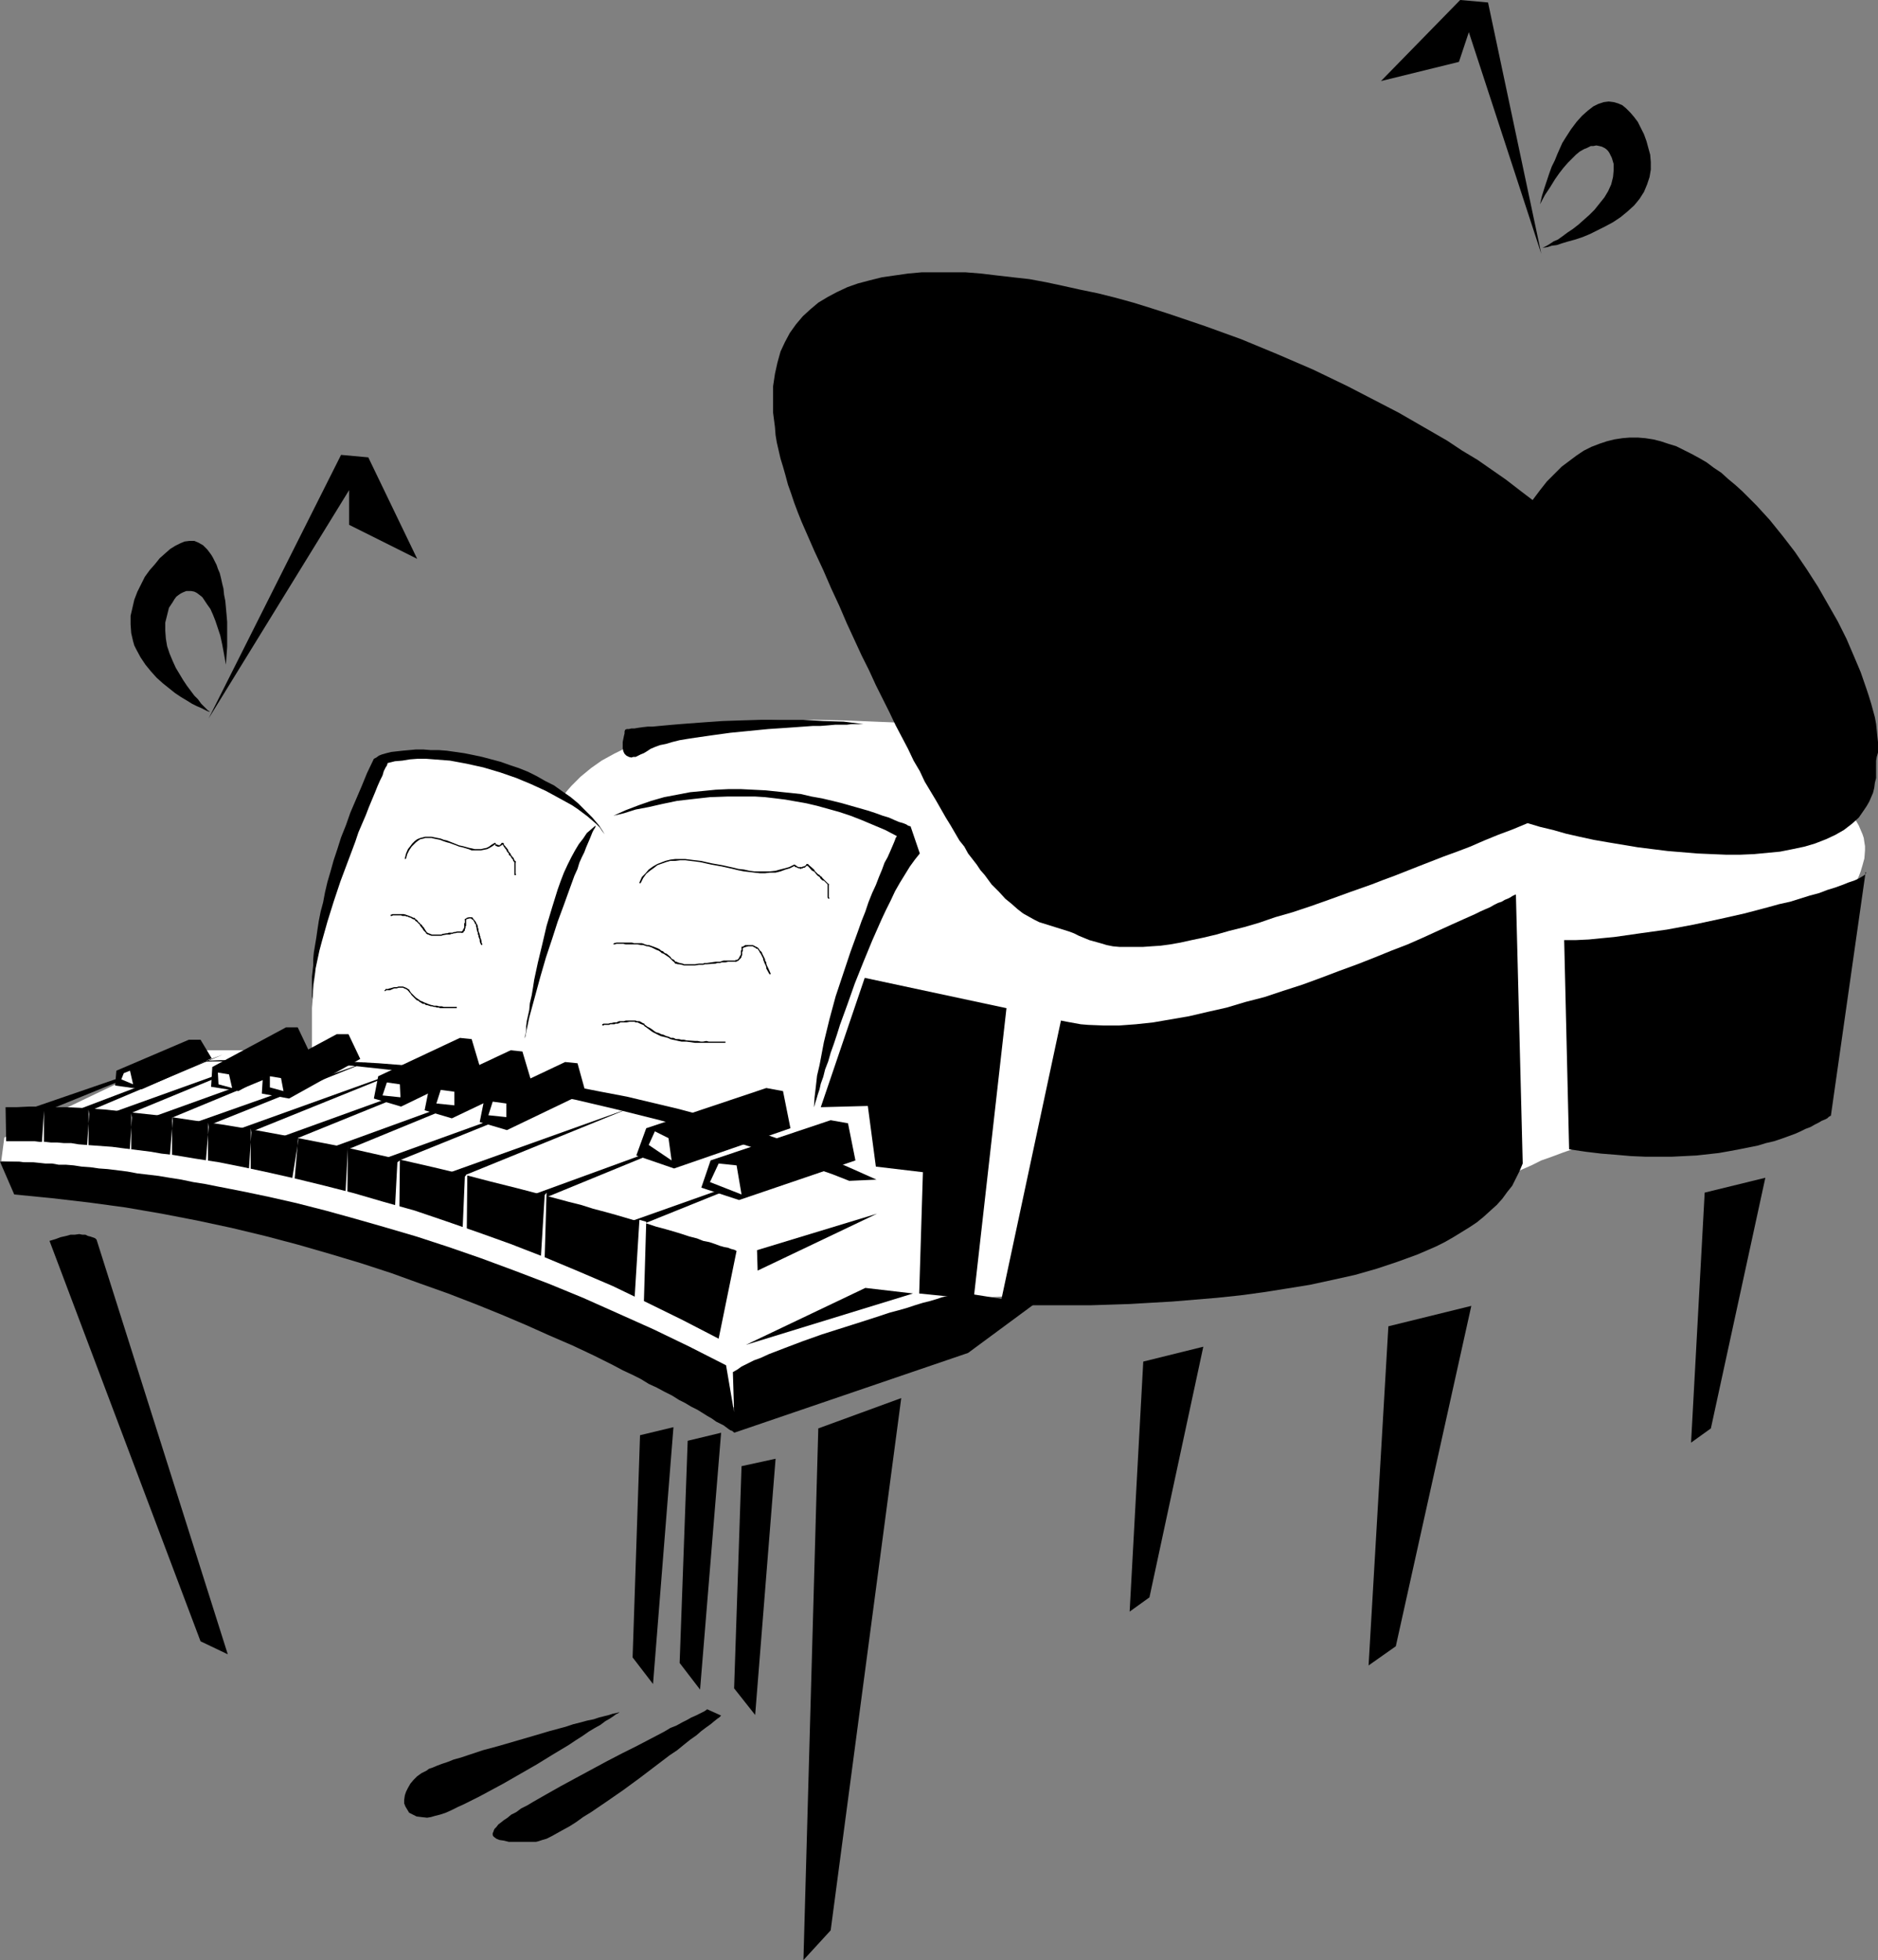
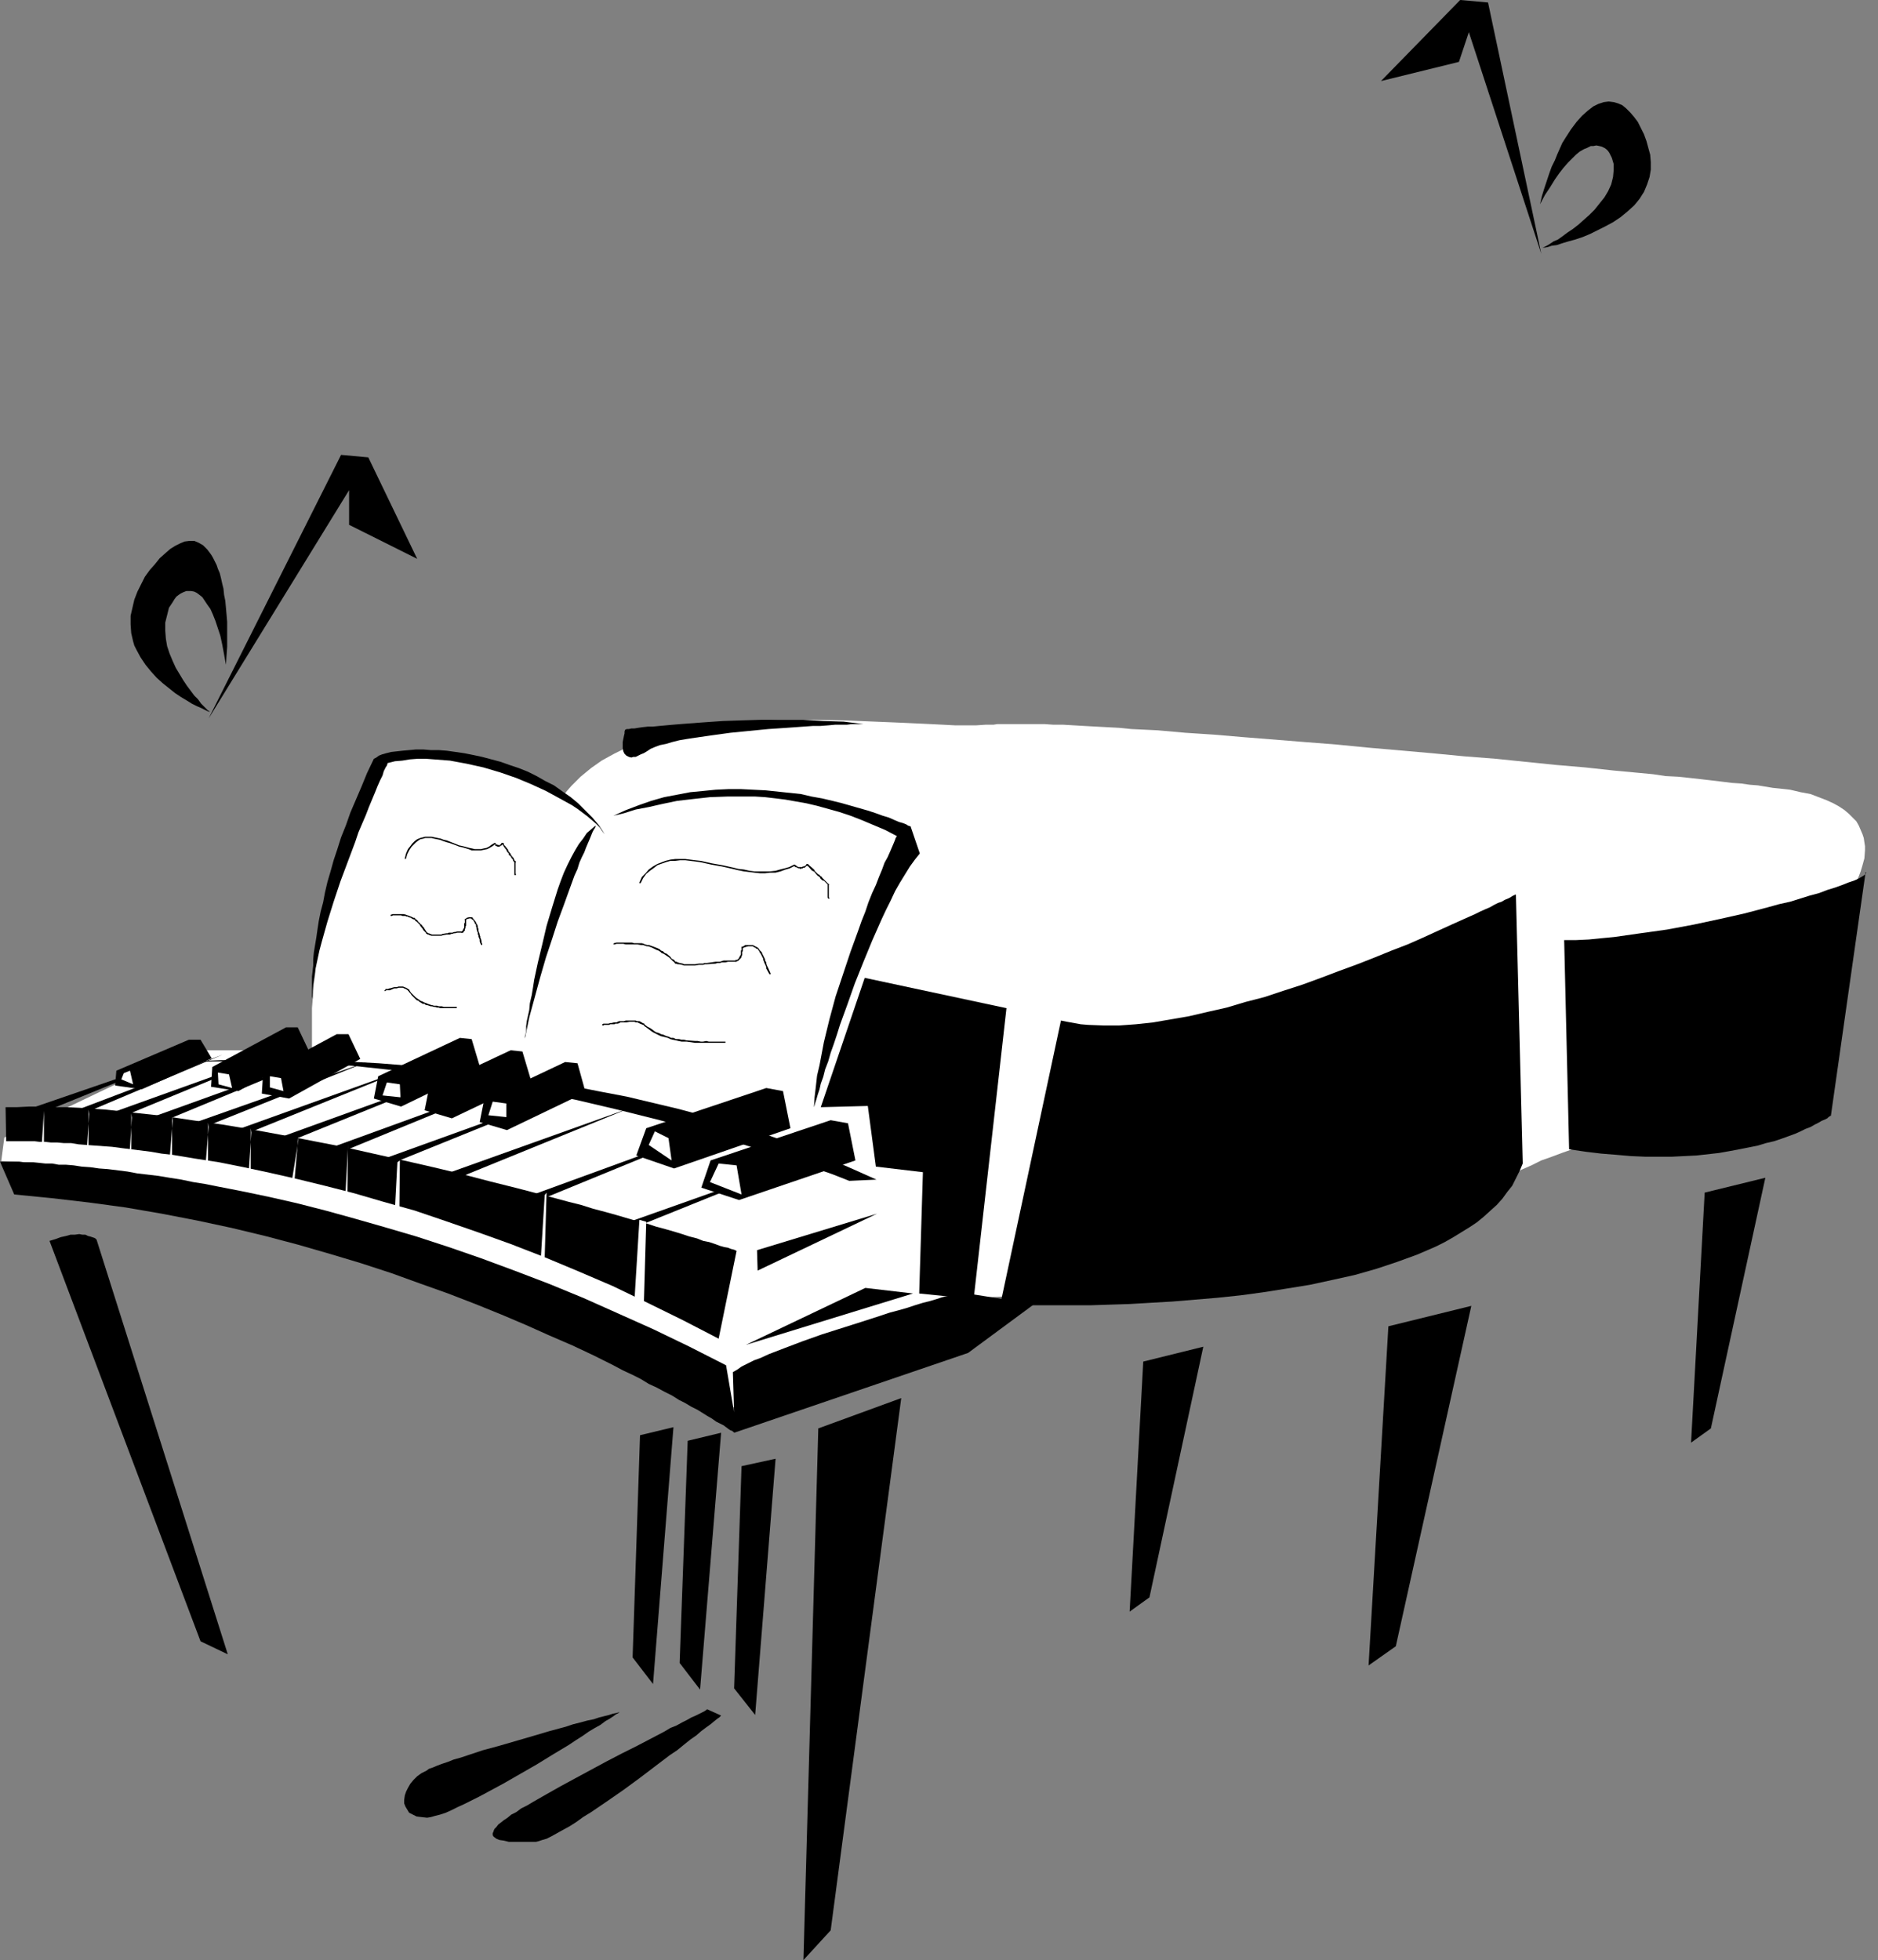
<svg xmlns="http://www.w3.org/2000/svg" xmlns:ns1="http://sodipodi.sourceforge.net/DTD/sodipodi-0.dtd" xmlns:ns2="http://www.inkscape.org/namespaces/inkscape" version="1.0" width="129.724mm" height="135.383mm" id="svg89" ns1:docname="Piano 23.wmf">
  <rect width="100%" height="100%" fill="#808080" stroke="none" />
  <ns1:namedview id="namedview89" pagecolor="#ffffff" bordercolor="#000000" borderopacity="0.25" ns2:showpageshadow="2" ns2:pageopacity="0.0" ns2:pagecheckerboard="0" ns2:deskcolor="#d1d1d1" ns2:document-units="mm" />
  <defs id="defs1">
    <pattern id="WMFhbasepattern" patternUnits="userSpaceOnUse" width="6" height="6" x="0" y="0" />
  </defs>
  <path style="fill:#ffffff;fill-opacity:1;fill-rule:evenodd;stroke:none" d="m 484.153,230.879 v -0.162 l 0.162,-0.162 0.162,-0.162 0.162,-0.485 0.323,-0.485 0.323,-0.646 0.485,-1.293 0.485,-1.616 0.485,-1.777 0.162,-2.1 v -1.131 l -0.162,-0.969 -0.162,-1.131 -0.323,-0.969 -0.485,-1.131 -0.485,-1.131 -0.646,-1.131 -0.97,-0.969 -0.97,-0.969 -1.131,-0.969 -1.454,-0.969 -1.454,-0.808 -1.778,-0.808 -2.101,-0.808 -2.101,-0.808 -2.586,-0.485 -2.747,-0.646 -2.909,-0.323 -1.616,-0.162 -1.939,-0.323 -1.939,-0.323 -2.101,-0.162 -2.262,-0.323 -2.424,-0.162 -2.586,-0.323 -2.747,-0.323 -2.747,-0.323 -2.909,-0.323 -3.07,-0.323 -3.232,-0.162 -3.232,-0.485 -3.394,-0.323 -6.949,-0.646 -7.434,-0.808 -7.595,-0.646 -7.918,-0.808 -7.918,-0.808 -8.242,-0.646 -8.403,-0.808 -16.645,-1.454 -8.242,-0.808 -8.242,-0.646 -8.08,-0.646 -8.08,-0.646 -7.595,-0.646 -7.434,-0.485 -7.272,-0.646 -3.394,-0.162 -3.394,-0.162 -3.232,-0.323 -3.07,-0.162 -3.07,-0.162 -2.909,-0.162 -2.747,-0.162 -2.747,-0.162 h -2.586 l -2.262,-0.162 h -2.262 -2.101 -5.333 -1.454 -1.293 l -0.97,0.162 h -2.101 l -2.424,0.162 h -2.586 -2.909 l -3.07,-0.162 -3.232,-0.162 -3.394,-0.162 -3.555,-0.162 -3.717,-0.162 -4.04,-0.162 -3.878,-0.162 -4.04,-0.162 -8.403,-0.162 h -8.565 l -4.202,0.323 -4.363,0.162 -4.202,0.323 -4.04,0.485 -4.202,0.646 -3.878,0.646 -4.04,0.969 -3.717,0.969 -3.717,1.293 -3.555,1.454 -3.232,1.616 -3.232,1.777 -2.747,1.939 -2.747,2.262 -2.424,2.424 -1.131,1.293 -1.131,1.454 -0.97,1.454 -0.808,1.454 -0.808,1.777 -0.646,1.777 -0.485,1.777 -0.485,1.939 -0.323,2.1 -0.323,2.1 -0.162,2.262 v 2.262 2.262 l 0.162,2.424 0.323,2.424 0.323,2.424 0.323,2.585 0.485,2.585 0.646,2.585 0.646,2.747 0.808,2.747 0.808,2.585 0.97,2.908 1.131,2.747 2.262,5.655 2.586,5.655 2.909,5.655 3.232,5.655 3.555,5.493 3.878,5.493 4.04,5.332 4.202,5.17 4.686,4.847 4.686,4.847 2.586,2.262 2.586,2.1 2.586,2.262 2.586,1.939 2.909,1.939 2.747,1.939 2.747,1.777 2.909,1.777 2.909,1.616 2.909,1.454 3.07,1.293 3.07,1.293 3.07,1.131 3.232,1.131 3.07,0.969 3.232,0.808 3.394,0.485 3.232,0.646 3.394,0.323 3.394,0.323 h 3.394 3.394 l 6.949,-0.485 6.787,-0.323 6.626,-0.646 6.464,-0.646 6.464,-0.646 6.302,-0.808 6.141,-0.969 5.979,-0.808 5.979,-1.131 5.656,-0.969 5.656,-1.131 5.333,-1.131 5.333,-1.293 5.01,-1.131 5.01,-1.293 4.848,-1.293 4.525,-1.293 4.363,-1.293 4.202,-1.131 4.04,-1.293 3.878,-1.293 3.717,-1.293 3.394,-1.293 3.232,-1.131 3.07,-1.131 2.747,-1.131 2.586,-1.131 2.424,-0.969 2.101,-0.969 1.778,-0.808 1.778,-0.808 1.293,-0.646 2.586,-1.454 2.586,-1.131 2.586,-1.293 2.747,-0.969 2.586,-0.969 2.747,-0.969 2.586,-0.646 2.747,-0.646 2.586,-0.485 2.586,-0.485 2.586,-0.323 h 2.424 2.424 l 2.424,0.162 2.262,0.323 2.101,0.485 0.646,0.162 h 0.646 l 1.131,-0.162 1.454,-0.485 1.454,-0.808 1.616,-0.969 1.616,-1.293 1.778,-1.454 1.939,-1.616 1.939,-1.939 1.778,-1.939 1.939,-2.262 2.101,-2.424 1.939,-2.424 2.101,-2.585 4.04,-5.493 3.717,-5.655 3.878,-5.816 3.232,-5.816 1.616,-2.908 1.454,-2.747 1.454,-2.747 1.293,-2.747 0.97,-2.585 0.97,-2.585 0.808,-2.262 0.646,-2.262 0.485,-1.939 z" id="path1" />
  <path style="fill:#ffffff;fill-opacity:1;fill-rule:evenodd;stroke:none" d="M 0.323,303.1 1.131,296.96 48.803,274.179 h 32.805 v -0.323 l -0.162,-0.485 v -0.646 -0.808 -1.131 -4.039 -1.777 -1.777 l 0.162,-1.939 0.162,-2.1 0.162,-2.262 0.323,-2.424 0.162,-2.424 0.323,-2.747 0.485,-2.585 0.485,-2.908 0.485,-2.908 0.646,-3.07 0.646,-3.231 0.808,-3.231 0.97,-3.231 0.808,-3.393 1.131,-3.554 1.131,-3.393 1.293,-3.554 1.454,-3.716 1.454,-3.716 1.616,-3.716 1.778,-3.716 1.454,-0.646 1.616,-0.485 1.616,-0.485 1.778,-0.323 1.939,-0.323 1.778,-0.162 h 1.939 2.101 2.101 l 2.101,0.162 4.363,0.646 4.363,0.808 4.363,0.969 4.363,1.293 4.04,1.616 4.04,1.777 1.778,0.969 1.778,0.969 1.778,1.131 1.454,1.131 1.616,1.131 1.293,1.131 1.293,1.293 1.131,1.131 0.97,1.293 0.808,1.293 2.101,-0.969 2.262,-1.131 2.424,-0.969 2.424,-0.808 2.424,-0.808 2.586,-0.646 2.747,-0.646 2.586,-0.646 2.747,-0.485 2.747,-0.485 5.656,-0.485 5.656,-0.323 h 5.818 l 2.747,0.162 2.909,0.162 2.747,0.485 2.747,0.323 2.747,0.485 2.747,0.646 2.586,0.808 2.747,0.808 2.424,0.808 2.424,0.969 2.424,1.131 2.262,1.131 2.262,1.454 2.101,1.293 1.939,1.454 1.939,1.777 -19.554,52.348 27.31,3.07 6.302,63.173 -63.186,28.921 v 0 h -0.162 l -0.162,-0.162 -0.485,-0.162 -0.646,-0.323 -0.646,-0.485 -0.97,-0.485 -0.97,-0.485 -1.131,-0.646 -1.293,-0.646 -1.454,-0.808 -1.616,-0.646 -1.778,-0.969 -1.778,-0.969 -1.939,-0.969 -2.101,-0.969 -2.262,-1.131 -2.262,-1.131 -2.424,-1.293 -2.586,-1.131 -2.586,-1.293 -2.747,-1.293 -2.747,-1.293 -2.909,-1.454 -2.909,-1.293 -6.302,-2.908 -6.464,-2.908 -6.787,-3.07 -7.11,-3.07 -7.272,-2.908 -7.272,-3.07 -7.595,-2.908 -7.757,-2.908 -7.757,-2.747 -7.918,-2.747 -7.918,-2.585 -7.757,-2.424 -7.918,-2.262 -7.757,-2.1 -7.757,-1.777 -7.595,-1.616 -7.434,-1.454 -3.717,-0.485 -3.717,-0.485 -6.949,-0.808 z" id="path2" />
  <path style="fill:#000000;fill-opacity:1;fill-rule:evenodd;stroke:none" d="m 192.304,326.527 h -0.162 l -0.162,-0.162 -0.485,-0.162 -0.646,-0.162 -0.808,-0.323 -0.97,-0.162 -1.131,-0.323 -1.293,-0.485 -1.454,-0.485 -1.616,-0.323 -1.616,-0.646 -1.939,-0.485 -1.939,-0.646 -2.101,-0.646 -2.262,-0.646 -2.424,-0.646 -2.424,-0.808 -2.586,-0.646 -2.747,-0.808 -2.747,-0.808 -2.909,-0.808 -3.07,-0.808 -3.07,-0.969 -3.232,-0.808 -6.626,-1.777 -6.787,-1.777 -7.11,-1.777 -7.434,-1.939 -7.434,-1.777 -7.757,-1.777 -7.918,-1.777 -7.918,-1.777 -15.837,-3.07 -7.918,-1.454 -7.757,-1.293 -7.918,-1.131 -7.595,-1.131 -7.434,-0.808 -7.272,-0.808 -6.949,-0.485 -3.555,-0.162 h -3.232 l -3.232,-0.162 H 7.595 l -3.232,0.162 H 1.454 v 0 l 0.162,8.886 h 4.04 0.97 1.131 1.293 l 1.293,0.162 h 1.454 l 1.454,0.162 h 1.616 l 1.778,0.162 h 1.939 l 1.939,0.323 2.101,0.162 2.101,0.162 2.262,0.162 2.262,0.162 2.424,0.323 2.586,0.323 2.586,0.323 2.586,0.323 2.747,0.485 2.909,0.323 2.909,0.485 2.909,0.485 6.302,0.969 6.464,1.293 6.787,1.454 7.11,1.616 7.272,1.777 7.595,1.939 7.757,2.262 8.08,2.262 8.08,2.747 8.403,2.908 8.565,3.07 8.726,3.393 8.888,3.716 9.05,3.878 9.05,4.362 9.211,4.524 9.373,4.847 z" id="path3" />
  <path style="fill:#000000;fill-opacity:1;fill-rule:evenodd;stroke:none" d="m 197.637,326.366 31.35,-9.532 -31.189,14.864 z" id="path4" />
  <path style="fill:#000000;fill-opacity:1;fill-rule:evenodd;stroke:none" d="m 163.054,319.418 42.824,-15.187 -39.269,15.834 z" id="path5" />
  <path style="fill:#000000;fill-opacity:1;fill-rule:evenodd;stroke:none" d="m 135.744,313.117 49.611,-18.096 -46.056,18.903 z" id="path6" />
  <path style="fill:#000000;fill-opacity:1;fill-rule:evenodd;stroke:none" d="m 115.382,306.816 48.803,-17.449 -45.248,18.419 z" id="path7" />
  <path style="fill:#000000;fill-opacity:1;fill-rule:evenodd;stroke:none" d="M 96.313,303.908 147.379,285.489 99.869,304.716 Z" id="path8" />
  <path style="fill:#000000;fill-opacity:1;fill-rule:evenodd;stroke:none" d="M 86.133,299.707 134.128,282.258 89.688,300.515 Z" id="path9" />
  <path style="fill:#000000;fill-opacity:1;fill-rule:evenodd;stroke:none" d="M 70.296,297.93 119.907,279.996 73.69,298.738 Z" id="path10" />
  <path style="fill:#000000;fill-opacity:1;fill-rule:evenodd;stroke:none" d="M 57.53,296.476 107.464,278.542 61.085,297.284 Z" id="path11" />
  <path style="fill:#000000;fill-opacity:1;fill-rule:evenodd;stroke:none" d="M 49.45,293.568 96.152,277.088 53.005,294.375 Z" id="path12" />
  <path style="fill:#000000;fill-opacity:1;fill-rule:evenodd;stroke:none" d="M 39.754,291.629 81.931,276.441 43.309,292.437 Z" id="path13" />
  <path style="fill:#000000;fill-opacity:1;fill-rule:evenodd;stroke:none" d="M 30.058,290.175 69.65,275.957 33.613,290.821 Z" id="path14" />
  <path style="fill:#000000;fill-opacity:1;fill-rule:evenodd;stroke:none" d="M 19.877,289.851 58.176,275.31 22.624,290.336 Z" id="path15" />
  <path style="fill:#000000;fill-opacity:1;fill-rule:evenodd;stroke:none" d="M 9.373,288.882 45.086,276.603 12.928,289.69 Z" id="path16" />
  <path style="fill:#000000;fill-opacity:1;fill-rule:evenodd;stroke:none" d="m 194.728,351.085 31.189,-14.864 12.443,1.454 z" id="path17" />
  <path style="fill:#000000;fill-opacity:1;fill-rule:evenodd;stroke:none" d="m 221.715,308.27 -4.525,-1.777 -4.686,-1.616 -9.534,-3.393 -5.01,-1.454 -5.01,-1.616 -5.01,-1.616 -5.171,-1.454 -10.504,-2.908 -10.989,-2.747 -10.989,-2.585 -11.312,-2.262 -11.474,-2.1 -11.797,-1.777 -5.979,-0.808 -5.818,-0.646 -5.979,-0.646 -5.979,-0.646 -6.141,-0.323 -5.979,-0.323 -5.979,-0.323 -6.141,-0.162 h -6.141 -5.979 l -6.141,0.162 -6.141,0.323 3.232,-0.323 3.394,-0.162 3.717,-0.162 4.04,-0.162 h 4.363 l 4.686,-0.162 h 4.848 l 5.01,0.162 h 5.333 l 5.494,0.162 5.656,0.323 5.818,0.323 6.141,0.485 6.141,0.485 6.302,0.646 6.464,0.646 6.464,0.808 6.464,0.969 6.626,0.969 6.787,1.131 6.626,1.293 6.787,1.293 6.787,1.616 6.787,1.616 6.626,1.777 6.626,1.777 6.626,2.1 6.464,2.262 6.464,2.424 6.302,2.585 6.302,2.747 6.141,2.747 z" id="path18" />
  <path style="fill:#000000;fill-opacity:1;fill-rule:evenodd;stroke:none" d="m 192.95,313.279 -9.858,-3.231 2.424,-7.109 31.35,-10.502 4.525,0.808 1.939,9.694 z" id="path19" />
  <path style="fill:#000000;fill-opacity:1;fill-rule:evenodd;stroke:none" d="m 175.982,305.039 -9.858,-3.393 2.586,-7.109 31.35,-10.502 4.363,0.808 1.939,9.694 z" id="path20" />
  <path style="fill:#000000;fill-opacity:1;fill-rule:evenodd;stroke:none" d="m 132.35,295.022 -7.11,-2.1 1.131,-5.655 21.17,-10.017 3.232,0.323 2.101,7.594 z" id="path21" />
  <path style="fill:#000000;fill-opacity:1;fill-rule:evenodd;stroke:none" d="m 117.968,291.952 -7.11,-2.1 1.131,-5.655 21.331,-10.017 3.07,0.323 2.262,7.594 z" id="path22" />
  <path style="fill:#000000;fill-opacity:1;fill-rule:evenodd;stroke:none" d="m 104.717,288.882 -7.11,-2.1 1.131,-5.816 21.331,-10.017 3.07,0.323 2.262,7.594 z" id="path23" />
  <path style="fill:#000000;fill-opacity:1;fill-rule:evenodd;stroke:none" d="m 75.467,286.782 -7.11,-1.293 0.323,-5.17 19.23,-10.34 h 3.07 l 3.07,6.463 z" id="path24" />
  <path style="fill:#000000;fill-opacity:1;fill-rule:evenodd;stroke:none" d="m 62.216,284.843 -7.11,-1.131 0.323,-5.17 19.23,-10.34 h 3.07 l 3.07,6.463 z" id="path25" />
  <path style="fill:#000000;fill-opacity:1;fill-rule:evenodd;stroke:none" d="m 37.006,284.358 -6.949,-0.969 0.323,-3.878 18.907,-8.078 h 3.07 l 2.909,4.847 z" id="path26" />
  <path style="fill:#ffffff;fill-opacity:1;fill-rule:evenodd;stroke:none" d="m 193.597,311.825 -1.293,-7.594 -4.686,-0.485 -2.262,4.847 z" id="path27" />
  <path style="fill:#ffffff;fill-opacity:1;fill-rule:evenodd;stroke:none" d="m 175.336,302.938 -0.808,-5.816 -3.555,-1.777 -1.616,3.554 z" id="path28" />
  <path style="fill:#ffffff;fill-opacity:1;fill-rule:evenodd;stroke:none" d="m 132.189,291.629 v -3.554 l -3.555,-0.485 -1.131,3.554 z" id="path29" />
-   <path style="fill:#ffffff;fill-opacity:1;fill-rule:evenodd;stroke:none" d="m 118.614,288.559 v -3.554 l -3.555,-0.485 -1.131,3.554 z" id="path30" />
  <path style="fill:#ffffff;fill-opacity:1;fill-rule:evenodd;stroke:none" d="m 104.555,286.459 -0.162,-3.393 -3.394,-0.485 -1.131,3.393 z" id="path31" />
  <path style="fill:#ffffff;fill-opacity:1;fill-rule:evenodd;stroke:none" d="m 74.013,284.843 -0.646,-3.393 -2.909,-0.485 v 2.908 z" id="path32" />
  <path style="fill:#ffffff;fill-opacity:1;fill-rule:evenodd;stroke:none" d="m 60.6,284.035 -0.808,-3.554 -2.909,-0.485 0.162,3.07 z" id="path33" />
  <path style="fill:#ffffff;fill-opacity:1;fill-rule:evenodd;stroke:none" d="m 34.744,283.066 -0.808,-3.554 -1.616,0.646 -0.646,1.616 z" id="path34" />
  <path style="fill:#ffffff;fill-opacity:1;fill-rule:evenodd;stroke:none" d="m 168.71,318.934 -0.646,22.296 -2.424,-1.777 1.293,-21.004 z" id="path35" />
  <path style="fill:#ffffff;fill-opacity:1;fill-rule:evenodd;stroke:none" d="m 142.693,311.34 -0.646,22.296 -1.131,-0.646 1.293,-21.004 z" id="path36" />
-   <path style="fill:#ffffff;fill-opacity:1;fill-rule:evenodd;stroke:none" d="m 122.008,306.493 -0.162,16.48 -1.131,-0.646 0.646,-15.187 z" id="path37" />
  <path style="fill:#ffffff;fill-opacity:1;fill-rule:evenodd;stroke:none" d="m 104.393,302.938 -0.162,16.48 -1.293,-0.646 0.808,-15.349 z" id="path38" />
  <path style="fill:#ffffff;fill-opacity:1;fill-rule:evenodd;stroke:none" d="m 90.819,298.576 -0.162,16.48 h -0.646 l 0.808,-15.349 z" id="path39" />
  <path style="fill:#ffffff;fill-opacity:1;fill-rule:evenodd;stroke:none" d="m 77.891,296.637 -0.97,11.148 h -0.646 l 1.616,-10.017 z" id="path40" />
  <path style="fill:#ffffff;fill-opacity:1;fill-rule:evenodd;stroke:none" d="m 65.448,294.537 v 11.148 h -0.485 l 0.646,-10.017 z" id="path41" />
  <path style="fill:#ffffff;fill-opacity:1;fill-rule:evenodd;stroke:none" d="m 54.298,293.083 v 11.148 H 53.651 l 0.808,-10.017 z" id="path42" />
  <path style="fill:#ffffff;fill-opacity:1;fill-rule:evenodd;stroke:none" d="m 44.925,291.467 v 11.148 H 44.278 l 0.808,-10.017 z" id="path43" />
  <path style="fill:#ffffff;fill-opacity:1;fill-rule:evenodd;stroke:none" d="m 34.259,290.659 v 11.148 h -0.485 l 0.646,-10.017 z" id="path44" />
  <path style="fill:#ffffff;fill-opacity:1;fill-rule:evenodd;stroke:none" d="m 23.109,289.69 v 11.148 h -0.485 l 0.646,-10.017 z" id="path45" />
  <path style="fill:#ffffff;fill-opacity:1;fill-rule:evenodd;stroke:none" d="m 11.474,288.882 v 11.148 h -0.646 l 0.646,-10.017 z" id="path46" />
  <path style="fill:#000000;fill-opacity:1;fill-rule:evenodd;stroke:none" d="m 234.158,218.277 v 0 l -0.323,0.485 -0.162,0.485 -0.323,0.808 -0.485,1.131 -0.485,1.131 -0.646,1.454 -0.808,1.454 -0.646,1.777 -0.808,1.939 -0.808,2.1 -0.97,2.1 -0.97,2.424 -0.808,2.424 -0.97,2.424 -0.97,2.747 -1.939,5.332 -1.939,5.816 -1.939,5.816 -1.616,5.978 -1.454,5.978 -1.131,5.978 -0.646,2.747 -0.323,2.908 -0.323,2.747 -0.162,2.585 v 0 l 0.162,-0.485 0.162,-0.646 0.323,-0.969 0.323,-1.131 0.485,-1.454 0.323,-1.454 0.646,-1.777 0.485,-1.939 0.808,-2.1 0.646,-2.262 0.808,-2.262 0.808,-2.424 0.808,-2.585 1.939,-5.332 1.939,-5.493 2.262,-5.655 2.262,-5.493 2.424,-5.493 1.131,-2.424 1.293,-2.585 1.131,-2.424 1.293,-2.262 1.293,-2.1 1.293,-2.1 1.293,-1.777 1.293,-1.616 -2.424,-7.109 h -0.162 l -0.485,-0.162 -0.485,-0.323 -0.808,-0.323 -1.131,-0.323 -1.131,-0.485 -1.454,-0.646 -1.616,-0.485 -1.778,-0.646 -1.939,-0.646 -2.262,-0.646 -2.262,-0.646 -2.262,-0.646 -2.586,-0.646 -2.747,-0.646 -2.747,-0.485 -2.747,-0.646 -3.07,-0.323 -3.07,-0.323 -3.07,-0.323 -3.232,-0.162 -3.232,-0.162 h -3.232 l -3.394,0.162 -3.232,0.323 -3.394,0.323 -3.394,0.646 -3.394,0.646 -3.394,0.969 -3.232,1.131 -3.394,1.293 -3.232,1.454 2.747,-0.646 3.07,-0.969 3.394,-0.646 3.555,-0.808 3.878,-0.808 4.202,-0.485 4.363,-0.485 4.525,-0.162 h 4.848 2.424 l 2.586,0.162 2.747,0.323 2.586,0.323 2.747,0.485 2.747,0.485 2.747,0.646 2.909,0.808 2.909,0.808 2.909,0.969 2.909,1.131 3.07,1.293 3.07,1.293 z" id="path47" />
  <path style="fill:#000000;fill-opacity:1;fill-rule:evenodd;stroke:none" d="m 157.883,217.793 -0.646,-0.808 -0.646,-0.969 -0.97,-0.969 -1.131,-0.969 -1.131,-0.969 -1.293,-0.969 -1.293,-0.969 -1.454,-0.969 -3.232,-1.777 -3.555,-1.939 -3.878,-1.777 -3.878,-1.616 -4.202,-1.454 -4.363,-1.293 -4.363,-0.969 -4.363,-0.808 -4.202,-0.323 -2.101,-0.162 h -2.101 l -2.101,0.162 -1.939,0.323 -1.939,0.162 -1.939,0.485 v 0.162 l -0.162,0.485 -0.323,0.485 -0.485,0.969 -0.323,1.131 -0.646,1.293 -0.646,1.454 -0.646,1.616 -0.808,1.939 -0.808,1.939 -0.808,2.1 -0.97,2.262 -0.97,2.262 -0.808,2.424 -1.939,5.17 -1.939,5.17 -1.778,5.332 -1.616,5.17 -1.454,5.17 -0.646,2.424 -0.485,2.262 -0.485,2.262 -0.323,2.1 -0.323,2.1 -0.162,1.777 v 1.616 1.616 -0.323 -0.323 -0.485 l -0.162,-0.646 v -0.808 -0.808 -1.131 -1.131 -1.293 l 0.162,-1.454 0.162,-1.454 v -1.616 l 0.162,-1.777 0.323,-1.939 0.323,-1.939 0.323,-2.262 0.323,-2.1 0.485,-2.424 0.646,-2.424 0.485,-2.585 0.646,-2.747 0.808,-2.747 0.808,-2.908 0.97,-2.908 0.97,-3.07 1.293,-3.231 1.131,-3.231 1.454,-3.393 1.454,-3.393 1.454,-3.554 1.778,-3.716 0.646,-0.323 0.646,-0.485 0.808,-0.323 1.131,-0.323 1.293,-0.323 1.454,-0.162 1.454,-0.162 1.778,-0.162 1.778,-0.162 h 1.939 l 1.939,0.162 h 2.101 l 2.101,0.162 2.262,0.323 2.262,0.323 2.424,0.485 2.262,0.485 2.424,0.646 2.424,0.646 2.262,0.808 2.424,0.808 2.424,0.969 2.262,1.131 2.262,1.293 2.262,1.131 2.262,1.616 2.101,1.454 1.939,1.616 1.939,1.939 1.778,1.777 1.778,2.1 z" id="path48" />
  <path style="fill:#000000;fill-opacity:1;fill-rule:evenodd;stroke:none" d="m 155.459,215.531 v 0 0.323 l -0.162,0.323 -0.323,0.485 -0.323,0.646 -0.323,0.808 -0.323,0.808 -0.485,1.131 -0.485,1.131 -0.485,1.293 -0.646,1.293 -0.646,1.454 -0.485,1.616 -0.808,1.777 -0.646,1.777 -0.646,1.777 -1.454,4.039 -1.616,4.362 -1.454,4.524 -1.616,4.847 -1.454,5.009 -1.454,5.332 -1.454,5.332 -1.131,5.493 v -0.162 -0.485 l 0.162,-0.485 0.162,-0.969 v -1.131 l 0.162,-1.293 0.323,-1.454 0.323,-1.454 0.162,-1.777 0.485,-2.1 0.323,-1.939 0.323,-2.1 0.97,-4.524 1.131,-4.685 1.131,-4.847 1.454,-4.847 1.454,-4.685 0.808,-2.262 0.808,-2.1 0.97,-2.1 0.97,-1.939 0.97,-1.777 0.97,-1.616 1.131,-1.454 0.97,-1.454 1.131,-0.969 z" id="path49" />
  <path style="fill:#000000;fill-opacity:1;fill-rule:evenodd;stroke:none" d="m 254.197,339.129 8.565,-75.937 -37.006,-7.917 -11.474,33.768 12.282,-0.323 2.101,15.834 12.282,1.454 -0.97,31.667 z" id="path50" />
  <path style="fill:#000000;fill-opacity:1;fill-rule:evenodd;stroke:none" d="m 261.145,340.584 h 0.485 0.323 1.454 l 0.808,0.162 h 0.97 1.293 1.293 1.454 13.413 2.262 l 5.01,-0.162 5.01,-0.162 5.494,-0.323 5.656,-0.323 5.818,-0.485 5.818,-0.485 6.141,-0.646 5.979,-0.808 6.141,-0.969 5.979,-0.969 5.979,-1.293 5.818,-1.293 5.656,-1.616 5.333,-1.777 5.333,-1.939 4.848,-2.1 2.262,-1.131 2.262,-1.293 2.101,-1.293 2.101,-1.293 1.939,-1.293 1.778,-1.454 1.778,-1.616 1.616,-1.454 1.454,-1.616 1.293,-1.777 1.293,-1.616 0.97,-1.939 0.97,-1.939 0.808,-1.939 -1.778,-70.282 -0.162,0.162 h -0.162 l -0.323,0.162 -0.323,0.162 -0.485,0.323 -0.646,0.323 -0.808,0.323 -0.808,0.485 -0.97,0.323 -0.97,0.485 -1.131,0.646 -1.131,0.485 -1.454,0.646 -1.293,0.646 -2.909,1.293 -3.232,1.454 -3.555,1.616 -3.878,1.777 -4.04,1.777 -4.202,1.616 -4.363,1.777 -4.525,1.777 -4.848,1.777 -4.686,1.777 -4.848,1.777 -5.01,1.616 -4.848,1.616 -5.01,1.293 -4.848,1.454 -5.01,1.131 -4.848,1.131 -4.686,0.808 -4.686,0.808 -4.525,0.485 -4.363,0.323 h -4.04 l -4.04,-0.162 -1.939,-0.162 -3.555,-0.646 -1.616,-0.323 z" id="path51" />
  <path style="fill:#000000;fill-opacity:1;fill-rule:evenodd;stroke:none" d="m 408.363,245.421 h 3.07 l 3.394,-0.162 3.232,-0.323 3.394,-0.323 6.787,-0.969 6.949,-0.969 6.949,-1.293 6.787,-1.454 6.464,-1.454 3.07,-0.808 3.07,-0.808 2.909,-0.808 2.909,-0.646 2.586,-0.808 2.586,-0.808 2.424,-0.646 2.101,-0.808 2.101,-0.646 1.778,-0.646 1.616,-0.646 1.454,-0.485 1.131,-0.485 0.808,-0.485 0.808,-0.485 0.323,-0.323 0.162,-0.323 -0.162,-0.162 -9.05,63.496 v 0.162 h -0.162 l -0.485,0.323 -0.323,0.323 -0.646,0.323 -0.808,0.323 -0.808,0.485 -0.97,0.485 -1.131,0.646 -1.293,0.485 -1.293,0.646 -1.454,0.646 -1.778,0.646 -1.778,0.646 -1.939,0.646 -2.101,0.485 -2.101,0.646 -2.424,0.485 -2.424,0.485 -2.586,0.485 -2.747,0.485 -2.909,0.323 -2.909,0.323 -3.232,0.162 -3.232,0.162 h -3.394 -3.555 l -3.717,-0.162 -3.717,-0.323 -4.04,-0.323 -4.04,-0.485 -4.363,-0.646 z" id="path52" />
-   <path style="fill:#000000;fill-opacity:1;fill-rule:evenodd;stroke:none" d="m 489.809,198.566 0.162,-0.969 0.323,-1.131 v -1.293 -1.454 l -0.162,-1.454 -0.162,-1.616 -0.162,-1.616 -0.323,-1.777 -0.485,-1.777 -0.485,-1.777 -0.646,-2.1 -0.646,-1.939 -1.454,-4.201 -1.778,-4.201 -1.939,-4.524 -2.262,-4.524 -2.586,-4.524 -2.586,-4.524 -2.909,-4.524 -3.07,-4.524 -3.232,-4.201 -3.394,-4.201 -3.394,-3.716 -3.717,-3.716 -1.778,-1.616 -1.939,-1.616 -1.778,-1.616 -1.939,-1.293 -1.939,-1.454 -1.939,-1.131 -2.101,-1.131 -1.939,-0.969 -1.939,-0.969 -2.101,-0.646 -1.939,-0.646 -1.939,-0.485 -2.101,-0.323 -1.939,-0.162 h -2.101 l -1.939,0.162 -2.101,0.323 -1.939,0.485 -1.939,0.646 -2.101,0.808 -1.939,0.969 -1.939,1.293 -1.939,1.454 -1.939,1.454 -1.939,1.939 -1.939,1.939 -1.778,2.262 -1.939,2.585 -3.394,-2.585 -3.555,-2.747 -3.717,-2.585 -3.717,-2.585 -4.04,-2.424 -3.878,-2.585 -4.202,-2.424 -4.202,-2.424 -4.202,-2.424 -4.363,-2.262 -9.05,-4.685 -9.05,-4.362 -9.373,-4.039 -9.373,-3.878 -9.373,-3.393 -9.534,-3.231 -4.525,-1.454 -4.686,-1.454 -4.686,-1.293 -4.525,-1.131 -4.686,-0.969 -4.363,-0.969 -4.525,-0.969 -4.363,-0.808 -4.363,-0.485 -4.202,-0.485 -4.04,-0.485 -4.04,-0.323 h -4.04 -3.717 -3.717 l -3.555,0.323 -3.394,0.485 -3.394,0.485 -3.232,0.808 -3.07,0.808 -2.747,0.969 -2.747,1.293 -2.424,1.293 -2.424,1.454 -2.101,1.777 -1.939,1.777 -1.778,2.1 -1.616,2.262 -1.293,2.424 -1.131,2.424 -0.808,2.908 -0.646,2.908 -0.485,3.231 v 3.393 3.554 l 0.485,3.716 0.162,2.1 0.323,1.939 0.485,2.1 0.485,2.1 0.646,2.1 0.646,2.262 0.646,2.424 0.808,2.262 0.808,2.424 0.97,2.585 0.97,2.424 1.131,2.585 2.262,5.17 2.262,4.847 2.101,4.847 2.101,4.524 1.939,4.524 1.939,4.201 1.939,4.201 1.939,3.878 1.778,3.878 1.778,3.554 1.778,3.554 1.616,3.393 1.616,3.07 1.616,3.07 1.454,3.07 1.616,2.747 1.293,2.747 1.454,2.424 1.454,2.424 1.293,2.262 1.293,2.262 1.293,2.1 1.131,1.939 1.131,1.939 1.293,1.616 0.97,1.777 1.131,1.454 1.131,1.454 0.97,1.454 1.131,1.293 1.778,2.424 1.939,1.939 1.616,1.777 1.778,1.454 1.454,1.293 1.454,1.131 1.454,0.808 1.454,0.808 1.293,0.646 2.586,0.808 2.586,0.808 2.586,0.808 1.293,0.485 1.293,0.646 2.747,1.131 2.909,0.808 1.616,0.485 1.616,0.323 1.778,0.162 h 1.939 1.939 2.101 l 2.262,-0.162 2.424,-0.162 2.424,-0.323 2.747,-0.485 2.909,-0.646 3.07,-0.646 3.394,-0.808 3.394,-0.969 3.878,-0.969 3.878,-1.131 4.202,-1.454 4.525,-1.293 4.848,-1.616 5.01,-1.777 5.333,-1.939 2.747,-0.969 2.747,-0.969 2.909,-1.131 3.07,-1.131 6.141,-2.424 6.626,-2.585 3.555,-1.293 3.394,-1.293 3.717,-1.616 3.555,-1.454 3.878,-1.454 3.878,-1.616 3.232,0.969 3.394,0.808 3.394,0.969 3.555,0.808 3.717,0.808 3.717,0.646 7.757,1.293 7.757,0.969 3.878,0.323 3.878,0.323 3.717,0.162 3.878,0.162 h 3.555 l 3.717,-0.162 3.394,-0.323 3.394,-0.323 3.232,-0.646 3.07,-0.646 2.747,-0.808 2.909,-1.131 2.424,-1.131 2.262,-1.293 2.101,-1.616 1.778,-1.616 1.454,-2.1 0.646,-0.969 0.646,-1.131 0.485,-1.131 0.485,-1.131 0.323,-1.293 0.162,-1.293 0.323,-1.293 v -1.454 -1.454 z" id="path53" />
  <path style="fill:#000000;fill-opacity:1;fill-rule:evenodd;stroke:none" d="m 460.883,307.462 -14.221,65.435 -5.171,3.716 3.555,-65.273 z" id="path54" />
  <path style="fill:#000000;fill-opacity:1;fill-rule:evenodd;stroke:none" d="m 314.15,351.57 -14.059,65.435 -5.171,3.716 3.555,-65.273 z" id="path55" />
  <path style="fill:#000000;fill-opacity:1;fill-rule:evenodd;stroke:none" d="m 384.123,340.907 -19.715,88.862 -7.11,5.009 5.171,-88.539 z" id="path56" />
  <path style="fill:#000000;fill-opacity:1;fill-rule:evenodd;stroke:none" d="m 235.289,364.98 -18.422,138.948 -7.11,7.755 3.878,-138.786 z" id="path57" />
  <path style="fill:#000000;fill-opacity:1;fill-rule:evenodd;stroke:none" d="m 191.657,368.696 -2.101,-12.279 -9.534,-4.847 -9.373,-4.524 -9.373,-4.201 -9.05,-4.039 -9.05,-3.716 -8.888,-3.393 -8.726,-3.231 -8.403,-2.908 -8.403,-2.747 -8.242,-2.424 -7.918,-2.262 -7.595,-2.1 -7.595,-1.939 -7.11,-1.616 -6.949,-1.454 -6.626,-1.293 -3.232,-0.646 -3.07,-0.485 -3.07,-0.646 -3.07,-0.485 -2.909,-0.485 -2.747,-0.323 -2.747,-0.323 -2.586,-0.485 -2.586,-0.323 -2.586,-0.323 -2.262,-0.162 -2.262,-0.323 -2.262,-0.162 -2.101,-0.323 -1.939,-0.162 h -1.939 l -1.778,-0.323 h -1.778 l -1.454,-0.162 -1.616,-0.162 H 7.434 6.141 L 5.01,303.262 H 4.04 2.262 1.616 0 l 3.717,8.563 9.858,0.969 9.696,1.131 9.534,1.293 9.373,1.616 9.211,1.777 9.05,1.939 8.726,2.1 8.565,2.262 8.403,2.424 8.08,2.424 7.918,2.585 7.595,2.747 7.272,2.585 7.11,2.747 6.787,2.747 6.464,2.747 6.141,2.747 5.979,2.585 5.494,2.585 2.586,1.293 2.586,1.293 2.424,1.293 2.424,1.131 2.262,1.131 2.101,1.293 2.101,0.969 2.101,1.131 1.939,0.969 1.778,1.131 1.616,0.808 1.616,0.969 1.616,0.808 1.293,0.808 1.293,0.808 1.131,0.646 1.131,0.808 0.97,0.485 0.97,0.485 0.646,0.485 0.646,0.485 0.485,0.323 0.485,0.162 0.323,0.323 h 0.162 v 0.162 l 61.085,-20.842 17.291,-12.764 -19.392,-3.07 h -0.162 l -0.485,0.162 -0.646,0.162 -0.808,0.323 -1.131,0.323 -1.454,0.323 -1.454,0.485 -1.616,0.485 -1.939,0.485 -2.101,0.646 -1.939,0.646 -2.262,0.646 -2.424,0.646 -2.424,0.808 -5.01,1.616 -10.181,3.231 -5.01,1.777 -4.686,1.777 -2.101,0.808 -2.101,0.808 -2.101,0.969 -1.778,0.646 -1.616,0.808 -1.616,0.808 -1.131,0.808 -1.131,0.646 z" id="path58" />
  <path style="fill:#000000;fill-opacity:1;fill-rule:evenodd;stroke:none" d="m 188.264,447.864 -0.162,0.162 -0.323,0.323 -0.485,0.323 -0.808,0.646 -0.97,0.808 -1.131,0.808 -1.293,0.969 -1.293,1.131 -1.616,1.131 -1.616,1.293 -1.778,1.454 -1.939,1.293 -4.04,3.07 -4.04,3.07 -4.202,3.07 -4.202,2.908 -4.04,2.747 -2.101,1.293 -1.778,1.293 -1.778,1.131 -1.778,0.969 -1.454,0.808 -1.454,0.808 -1.293,0.646 -1.131,0.323 -0.97,0.323 -0.646,0.162 h -2.909 -2.909 -1.293 l -1.293,-0.323 -1.131,-0.162 -0.808,-0.323 -0.646,-0.485 -0.162,-0.162 -0.162,-0.323 v -0.485 l 0.162,-0.323 0.162,-0.485 0.162,-0.323 0.485,-0.485 0.485,-0.646 0.646,-0.485 0.808,-0.646 0.97,-0.646 0.97,-0.808 1.293,-0.646 1.293,-0.969 1.616,-0.808 1.616,-0.969 3.394,-1.939 3.717,-2.1 3.878,-2.1 8.08,-4.362 4.04,-2.1 3.878,-1.939 3.717,-1.939 3.394,-1.777 1.616,-0.969 1.616,-0.646 1.454,-0.808 1.293,-0.646 1.131,-0.646 1.131,-0.485 0.97,-0.485 0.646,-0.323 0.646,-0.323 0.485,-0.323 0.162,-0.162 h 0.162 z" id="path59" />
  <path style="fill:#000000;fill-opacity:1;fill-rule:evenodd;stroke:none" d="m 161.923,446.895 h -0.162 l -0.323,0.162 -0.646,0.162 -0.808,0.162 -0.97,0.323 -1.293,0.323 -1.293,0.323 -1.454,0.485 -1.616,0.323 -1.778,0.485 -1.939,0.485 -1.939,0.646 -4.202,1.131 -4.363,1.293 -8.888,2.585 -4.202,1.131 -3.878,1.293 -1.939,0.646 -1.778,0.485 -1.616,0.646 -1.454,0.485 -1.293,0.485 -1.131,0.485 -0.97,0.323 -0.646,0.485 -1.293,0.646 -1.131,0.808 -0.97,0.969 -0.808,0.969 -0.646,1.131 -0.485,0.969 -0.323,0.969 -0.162,1.131 v 0.969 l 0.323,0.808 0.485,0.808 0.485,0.808 0.97,0.485 0.97,0.485 1.293,0.162 1.454,0.162 0.97,-0.162 1.131,-0.323 1.293,-0.323 1.454,-0.485 1.454,-0.646 1.616,-0.808 1.778,-0.808 1.939,-0.969 1.939,-0.969 2.101,-1.131 4.202,-2.262 8.726,-5.009 4.202,-2.585 4.04,-2.424 1.939,-1.293 1.778,-1.131 1.616,-1.131 1.616,-0.969 1.454,-0.808 1.293,-0.969 1.131,-0.646 0.97,-0.646 0.646,-0.485 0.646,-0.323 0.323,-0.323 z" id="path60" />
  <path style="fill:#000000;fill-opacity:1;fill-rule:evenodd;stroke:none" d="m 197.152,447.703 5.333,-66.889 -8.888,1.939 -1.939,58.003 z" id="path61" />
  <path style="fill:#000000;fill-opacity:1;fill-rule:evenodd;stroke:none" d="m 182.769,441.078 5.494,-67.05 -8.726,2.1 -2.101,58.003 z" id="path62" />
  <path style="fill:#000000;fill-opacity:1;fill-rule:evenodd;stroke:none" d="m 170.488,439.624 5.333,-67.05 -8.726,2.1 -1.939,58.003 z" id="path63" />
  <path style="fill:#000000;fill-opacity:1;fill-rule:evenodd;stroke:none" d="m 12.928,323.942 39.43,104.534 7.11,3.393 -34.259,-108.25 v 0 l -0.162,-0.162 -0.162,-0.162 -0.323,-0.162 -0.485,-0.162 -0.485,-0.162 -0.646,-0.162 -0.646,-0.323 h -0.808 l -0.808,-0.162 -1.131,0.162 h -1.131 l -1.131,0.323 -1.454,0.323 -1.293,0.485 z" id="path64" />
  <path style="fill:#000000;fill-opacity:1;fill-rule:evenodd;stroke:none" d="m 216.221,234.434 v 0.162 0 0 h 0.162 v 0 h 0.162 v -0.162 l -0.162,-0.162 v -3.393 0 -0.162 h -0.162 v 0.162 h -0.162 v 0 3.393 l 0.162,0.323 z" id="path65" />
  <path style="fill:#000000;fill-opacity:1;fill-rule:evenodd;stroke:none" d="m 216.221,231.041 v 0 h 0.162 v 0 0 -0.162 0 l -1.131,-1.131 -0.162,-0.162 -0.162,-0.162 -0.323,-0.323 v -0.162 l -0.323,-0.162 -0.162,-0.162 -0.323,-0.323 h -0.162 l -0.97,-0.969 v -0.162 l -0.162,-0.162 -0.162,-0.162 -1.293,-1.131 -0.162,-0.162 h -0.162 v 0.162 0 0.162 0 l 1.293,1.454 h 0.162 l 0.162,0.162 h 0.162 l 0.808,0.969 0.162,0.162 0.485,0.323 0.162,0.162 v 0.162 l 0.162,0.162 0.323,0.323 0.323,0.162 h 0.162 z" id="path66" />
  <path style="fill:#000000;fill-opacity:1;fill-rule:evenodd;stroke:none" d="m 211.049,225.871 v 0 -0.162 0 l -0.162,-0.162 h -0.162 v 0.162 l 0.162,-0.162 h -0.323 l -0.162,0.323 -0.485,0.323 h -0.162 -0.162 l -0.162,0.162 h -0.323 v 0 h -0.162 -0.162 -0.162 -0.162 v 0 l -0.323,-0.162 -0.162,-0.162 h -0.162 v -0.162 h -0.162 l -0.162,-0.162 h -0.162 v 0.323 h 0.162 v 0 0 -0.162 -0.162 0 h -0.162 v 0.323 0 0 l 0.162,0.162 v 0.162 h 0.162 0.162 v 0 l 0.646,0.323 h 0.162 v 0 h 0.162 l 0.162,0.162 h 0.162 l 0.162,-0.162 h 0.323 l 0.162,-0.162 v 0 h 0.323 l 0.485,-0.485 h 0.162 0.162 z" id="path67" />
  <path style="fill:#000000;fill-opacity:1;fill-rule:evenodd;stroke:none" d="m 207.494,226.032 v 0 0 -0.323 0 0 h -0.162 v 0 l -1.293,0.646 -1.131,0.323 -1.293,0.323 -1.131,0.323 -1.454,0.162 h -1.293 -1.293 -1.454 l -1.293,-0.162 -1.454,-0.323 -1.454,-0.162 -1.293,-0.323 -1.454,-0.323 -1.454,-0.323 -2.747,-0.485 -2.909,-0.646 -1.454,-0.162 -1.293,-0.162 -1.293,-0.162 h -1.293 -1.293 l -1.293,0.162 -1.293,0.323 -2.101,0.808 -1.131,0.646 -1.131,0.808 -0.808,0.969 -0.97,0.969 -0.646,1.454 v 0 0.162 0 0 h 0.162 v 0 h 0.162 v 0 l 0.646,-1.293 0.808,-1.131 0.97,-0.808 1.131,-0.808 0.808,-0.646 2.262,-0.808 1.131,-0.323 h 1.293 l 1.293,-0.162 h 1.293 l 1.293,0.162 1.293,0.162 1.293,0.162 2.909,0.646 2.747,0.485 1.454,0.323 1.454,0.323 1.293,0.323 1.616,0.323 1.454,0.162 1.293,0.162 1.454,0.162 h 1.293 l 1.293,-0.162 h 1.454 l 1.293,-0.323 1.293,-0.485 1.131,-0.323 z" id="path68" />
  <path style="fill:#000000;fill-opacity:1;fill-rule:evenodd;stroke:none" d="m 160.307,246.228 v 0 0 l -0.162,0.162 v 0.162 h 0.162 v 0 h 0.162 l 0.485,-0.162 h 1.778 l 0.646,0.162 h 1.616 0.485 0.97 l 0.97,0.162 h 0.485 l 0.485,0.162 0.485,0.162 h 0.323 l 0.485,0.162 0.485,0.162 1.293,0.646 0.485,0.162 0.485,0.323 0.323,0.323 0.485,0.162 0.485,0.323 0.97,0.646 0.485,0.485 0.485,0.485 0.646,0.485 v 0.162 h 0.162 v -0.162 0 -0.162 0 l -0.485,-0.646 -0.646,-0.323 -0.323,-0.485 -0.97,-0.808 -0.485,-0.162 -0.485,-0.485 -0.485,-0.162 -0.323,-0.323 -0.646,-0.323 -1.293,-0.485 -0.485,-0.162 -0.485,-0.162 h -0.323 l -0.646,-0.162 -0.323,-0.162 -0.485,-0.162 h -1.131 -0.97 l -0.485,-0.162 h -1.616 -0.646 -1.778 z" id="path69" />
  <path style="fill:#000000;fill-opacity:1;fill-rule:evenodd;stroke:none" d="m 176.467,251.075 h -0.162 l -0.162,0.162 v 0.162 l 0.162,0.162 h 0.162 l 0.485,0.162 h 0.323 l 0.808,0.162 0.485,0.162 h 0.97 0.485 0.485 0.97 l 0.97,-0.162 h 1.131 l 0.485,-0.162 h 0.485 l 2.262,-0.162 0.485,-0.162 h 0.646 l 0.485,-0.162 h 0.485 0.485 l 0.646,-0.162 h 0.485 1.778 v 0 -0.162 -0.162 0 h -0.162 v 0 h -1.616 -0.485 -0.646 -0.485 l -0.485,0.162 -0.485,0.162 h -0.646 -0.485 l -2.262,0.323 h -0.646 l -0.323,0.162 h -1.131 l -0.97,0.162 h -0.97 -0.485 -0.485 -0.97 l -0.323,-0.162 -0.808,-0.162 -0.485,-0.162 -0.323,-0.162 h -0.323 z" id="path70" />
  <path style="fill:#000000;fill-opacity:1;fill-rule:evenodd;stroke:none" d="m 192.142,250.752 v 0 h -0.162 v 0.323 0 h 0.162 v 0 l 0.162,-0.162 v 0 h 0.323 l 0.162,-0.162 0.323,-0.323 0.162,-0.162 0.162,-0.162 0.162,-0.323 v -0.162 l 0.162,-0.323 v -0.162 -0.646 l 0.162,-0.162 v -0.162 0 -0.646 h -0.162 0.162 v 0 0 -0.323 0 0 h -0.162 -0.162 v 0.808 l -0.162,0.162 v 0.162 0.162 0.485 0.162 l -0.162,0.323 -0.162,0.162 v 0.162 0 l -0.162,0.162 v 0.162 l -0.485,0.485 v 0 h -0.485 v 0.323 z" id="path71" />
  <path style="fill:#000000;fill-opacity:1;fill-rule:evenodd;stroke:none" d="m 193.758,247.198 h -0.162 v 0.162 l 0.162,0.162 h 0.162 l 0.323,-0.162 0.485,-0.162 0.646,-0.162 h 0.485 0.323 0.323 l 0.485,0.323 h 0.162 l 0.323,0.323 h 0.323 l 0.162,0.323 0.162,0.162 0.323,0.646 0.162,0.162 0.162,0.323 0.162,0.323 0.162,0.323 0.162,0.323 v 0.323 l 0.162,0.323 0.162,0.485 0.162,0.323 0.162,0.323 0.162,0.485 v 0.323 l 0.808,1.454 v 0 0 h 0.162 0.162 v 0 -0.162 l -0.646,-1.454 -0.162,-0.323 -0.162,-0.323 -0.162,-0.485 v -0.323 l -0.323,-0.485 v -0.323 l -0.162,-0.323 -0.162,-0.323 -0.162,-0.323 -0.162,-0.323 -0.162,-0.323 v -0.162 l -0.646,-0.646 -0.162,-0.323 -0.162,-0.162 -0.162,-0.162 -0.323,-0.162 -0.323,-0.162 -0.646,-0.323 h -0.323 -0.323 -0.485 -0.323 -0.485 l -0.485,0.323 z" id="path72" />
  <path style="fill:#000000;fill-opacity:1;fill-rule:evenodd;stroke:none" d="m 189.233,272.241 h 0.162 v 0 -0.162 -0.162 0 h -0.162 -4.202 l -0.646,-0.162 -0.808,0.162 h -0.646 l -0.808,-0.162 h -0.646 l -2.262,-0.162 -0.646,-0.162 h -0.646 l -0.646,-0.162 h -0.808 l -0.646,-0.323 h -0.646 l -0.646,-0.323 -0.646,-0.162 -0.646,-0.323 -0.646,-0.162 -0.646,-0.323 -0.646,-0.162 -0.485,-0.323 -0.646,-0.485 -0.485,-0.323 -0.646,-0.323 -0.646,-0.485 -0.323,-0.323 v 0 h -0.162 v 0 h -0.162 v 0.162 h 0.162 l 0.323,0.485 0.485,0.323 0.646,0.485 0.646,0.485 0.485,0.323 0.646,0.323 0.646,0.323 0.646,0.323 0.646,0.162 0.646,0.162 0.646,0.162 0.646,0.323 0.646,0.162 0.808,0.162 0.646,0.162 0.808,0.162 h 0.646 0.646 l 2.262,0.323 h 0.646 0.808 0.646 0.808 0.646 z" id="path73" />
  <path style="fill:#000000;fill-opacity:1;fill-rule:evenodd;stroke:none" d="m 167.902,267.555 h 0.162 l 0.162,-0.162 v -0.162 h -0.162 l -0.808,-0.485 -0.323,-0.162 h -0.323 -0.323 l -0.323,-0.162 h -0.323 -0.485 -0.323 -0.162 -0.323 -0.808 -0.162 l -0.485,0.162 h -0.323 -0.323 -0.485 -0.162 l -0.323,0.162 -0.323,0.162 h -0.323 -0.323 l -0.646,0.162 h -0.323 l -0.485,0.162 h -0.162 -1.131 l -0.323,0.162 h 0.162 -0.162 v 0 0.162 0.162 0 h 0.162 v 0 h 0.162 l 0.162,-0.162 h 0.97 0.323 l 0.323,-0.162 h 0.323 0.808 l 0.162,-0.162 h 0.323 0.323 l 0.485,-0.162 0.162,-0.162 h 0.323 0.323 0.485 0.323 0.162 l 0.808,-0.162 h 0.323 0.162 0.323 0.485 l 0.323,0.162 h 0.162 0.323 l 0.323,0.162 0.323,0.162 z" id="path74" />
  <path style="fill:#000000;fill-opacity:1;fill-rule:evenodd;stroke:none" d="m 134.289,228.294 v 0.162 h 0.162 v 0 h 0.162 v 0 l 0.162,-0.162 v 0 l -0.162,-0.162 v -3.231 0 -0.162 h -0.162 l -0.162,0.162 v 0.162 3.07 z" id="path75" />
  <path style="fill:#000000;fill-opacity:1;fill-rule:evenodd;stroke:none" d="m 134.289,225.063 0.162,0.162 h 0.162 v -0.162 -0.162 0 l -0.323,-0.323 v -0.162 l -0.162,-0.162 v -0.323 h -0.323 l 0.162,-0.162 -0.323,-0.162 v -0.162 l -0.162,-0.162 -0.162,-0.162 v -0.162 -0.162 h -0.162 l -0.162,-0.323 -0.162,-0.162 -0.162,-0.162 v -0.323 l -0.162,-0.162 -0.162,-0.162 v 0 -0.162 l -0.323,-0.162 v -0.162 l -0.162,-0.162 -0.162,-0.162 v 0 l -0.162,-0.162 v -0.323 l -0.162,-0.162 h -0.162 v 0 h -0.162 v 0.162 0 l 0.162,0.162 v 0.162 l 0.162,0.162 0.162,0.323 h 0.162 l -0.162,0.162 0.323,0.162 v 0.162 l 0.162,0.162 0.162,0.162 v 0.162 l 0.162,0.162 v 0.162 l 0.162,0.162 0.323,0.323 v 0 0.323 l 0.162,0.162 0.162,0.162 h 0.162 v 0.162 l 0.162,0.162 v 0.162 l 0.162,0.162 0.162,0.162 v 0 l 0.162,0.323 v 0.162 z" id="path76" />
  <path style="fill:#000000;fill-opacity:1;fill-rule:evenodd;stroke:none" d="m 131.381,220.216 v -0.162 0 h -0.162 -0.162 v 0 0 h 0.162 -0.323 v 0.162 l -0.162,0.162 v 0 l -0.162,0.162 v 0 h -0.162 v 0.162 h -0.162 -0.162 0.162 l -0.162,-0.162 h -0.162 -0.162 v 0 0 0 h -0.162 0.162 l -0.162,-0.162 h -0.162 v -0.162 0 0 0 l -0.162,-0.162 v 0.323 0 0 h 0.162 v -0.162 l -0.162,-0.162 v 0 0 l -0.162,0.323 v 0 l 0.162,0.162 v 0 0 h 0.162 l -0.162,0.162 0.162,0.162 h 0.162 l 0.323,0.162 v -0.162 0.162 0 0 h 0.323 0.323 l -0.162,-0.162 h 0.162 v 0 h 0.162 v -0.162 h 0.323 v -0.162 l 0.162,-0.162 v -0.162 0.162 z" id="path77" />
  <path style="fill:#000000;fill-opacity:1;fill-rule:evenodd;stroke:none" d="m 129.28,220.378 h 0.162 v -0.162 l -0.162,-0.162 v 0 h -0.162 v 0 l -0.808,0.485 -0.646,0.485 -0.646,0.323 -0.808,0.162 -0.646,0.162 h -0.808 -0.808 l -0.646,-0.162 -0.808,-0.162 -1.778,-0.485 -0.808,-0.162 -0.808,-0.323 -1.616,-0.646 -0.808,-0.323 -0.808,-0.162 -0.808,-0.323 -1.616,-0.323 -0.808,-0.162 h -1.616 l -0.646,0.162 -0.646,0.162 -0.808,0.323 -0.646,0.485 -0.646,0.646 -0.485,0.646 -0.646,0.808 -0.485,1.131 -0.323,1.293 v 0 0.162 h 0.162 l 0.162,-0.162 0.323,-1.131 0.485,-0.969 0.646,-0.969 0.485,-0.485 0.646,-0.646 0.646,-0.485 0.485,-0.323 0.808,-0.162 0.485,-0.162 h 1.616 l 0.646,0.162 1.616,0.323 0.808,0.323 0.97,0.323 0.646,0.162 1.778,0.646 0.808,0.323 0.808,0.162 1.616,0.485 0.808,0.323 h 0.808 0.808 0.808 l 0.808,-0.162 0.808,-0.162 0.646,-0.323 0.808,-0.485 z" id="path78" />
  <path style="fill:#000000;fill-opacity:1;fill-rule:evenodd;stroke:none" d="m 102.131,238.796 h -0.162 v 0 0.162 0.162 0 h 0.162 0.162 l 0.323,-0.162 h 0.485 0.323 1.293 l 0.323,0.162 h 0.323 0.485 l 0.323,0.162 h 0.323 l 0.162,0.162 0.646,0.162 0.162,0.162 0.323,0.162 0.485,0.162 0.162,0.323 0.323,0.162 0.323,0.323 0.162,0.162 0.323,0.323 0.162,0.323 0.646,0.808 0.162,0.323 0.323,0.323 0.485,0.485 h -0.162 0.162 v 0.162 h 0.162 v -0.162 0 -0.162 0 l -0.323,-0.485 -0.323,-0.485 -0.162,-0.323 -0.323,-0.323 -0.323,-0.485 -0.323,-0.162 -0.162,-0.323 -0.323,-0.162 -0.162,-0.323 -0.323,-0.323 -0.323,-0.162 -0.162,-0.323 h -0.323 l -0.323,-0.162 -0.323,-0.162 -0.485,-0.162 -0.323,-0.162 h -0.162 l -0.323,-0.162 -0.646,-0.162 h -0.323 -0.323 -1.293 -0.323 -0.646 z" id="path79" />
  <path style="fill:#000000;fill-opacity:1;fill-rule:evenodd;stroke:none" d="m 111.504,243.482 v 0 h -0.162 -0.162 v 0.162 h 0.162 v 0.162 h 0.162 l 0.162,0.162 h 0.162 l 0.323,0.162 0.485,0.162 h 0.323 1.454 0.323 0.485 l 0.485,-0.162 0.97,-0.162 h 0.323 0.162 0.323 l 0.323,-0.162 h 0.323 l 0.323,-0.162 h 0.323 l 0.646,-0.162 h 1.293 v 0 h 0.162 v -0.323 h -0.162 v 0 0 h -1.293 l -0.646,0.162 h -0.323 l -0.323,0.162 h -0.485 -0.323 -0.162 l -0.323,0.162 h -0.323 l -0.97,0.162 -0.323,0.162 h -0.485 -0.323 -1.454 -0.162 l -0.485,-0.162 -0.323,-0.162 h -0.162 l -0.162,-0.162 h -0.323 z" id="path80" />
  <path style="fill:#000000;fill-opacity:1;fill-rule:evenodd;stroke:none" d="m 120.715,243.159 h -0.162 l -0.162,0.162 v 0.162 h 0.162 v 0 h 0.162 l 0.162,-0.162 h -0.162 l 0.162,0.162 0.162,-0.162 0.162,-0.323 h 0.162 v -0.323 -0.162 0 l 0.162,-0.162 v -0.162 -0.323 0 l 0.162,-0.162 v -0.485 -0.162 -0.969 l -0.162,0.162 h 0.162 v -0.162 0 -0.162 0 0 h -0.162 -0.162 v 0.969 l -0.162,0.162 v 0.485 0.162 0.162 0.323 0 l -0.162,0.162 v 0.162 0 l -0.162,0.162 v 0.162 l -0.162,0.162 -0.162,0.162 -0.162,0.162 z" id="path81" />
  <path style="fill:#000000;fill-opacity:1;fill-rule:evenodd;stroke:none" d="m 121.523,239.927 h -0.162 v 0 0.162 0 0.162 h 0.323 v -0.162 l 0.162,-0.162 h 0.162 l 0.485,-0.162 h 0.485 l 0.162,0.162 0.162,0.162 h 0.162 l 0.485,0.808 v 0.162 l 0.323,0.323 v 0.485 l 0.162,0.323 v 0.323 l 0.162,0.646 0.162,0.323 v 0.485 l 0.162,0.162 v 0.323 l 0.162,0.485 0.162,0.323 v 0.485 l 0.162,0.485 0.162,0.323 0.162,0.162 h 0.162 v -0.162 -0.162 l -0.162,-0.323 v -0.323 l -0.162,-0.646 -0.162,-0.323 v -0.323 l -0.162,-0.323 v -0.323 l -0.162,-0.323 -0.162,-0.485 v -0.485 l -0.162,-0.323 v -0.323 l -0.162,-0.485 -0.323,-0.485 v -0.162 l -0.646,-0.808 -0.162,-0.162 v -0.162 l -0.323,-0.162 h -0.162 -0.485 l -0.646,0.162 -0.162,0.162 -0.323,0.162 z" id="path82" />
  <path style="fill:#000000;fill-opacity:1;fill-rule:evenodd;stroke:none" d="m 119.099,263.193 v 0 0 h 0.162 v -0.323 h -0.162 v 0 h -1.778 -0.323 -1.131 l -0.485,-0.162 h -0.485 -0.323 l -0.485,-0.162 h -0.485 -0.323 l -0.485,-0.162 h -0.162 l -0.485,-0.162 -0.485,-0.162 -0.323,-0.162 -0.485,-0.162 -0.323,-0.162 -0.323,-0.162 -0.485,-0.162 -0.162,-0.162 -0.485,-0.323 -0.485,-0.323 -0.323,-0.323 -0.323,-0.323 -0.323,-0.323 -0.323,-0.323 -0.323,-0.485 -0.162,-0.323 v 0 0 0 h -0.323 v 0 0 0.162 0 l 0.323,0.485 0.323,0.323 0.323,0.485 0.323,0.323 0.323,0.323 0.323,0.323 0.323,0.323 0.485,0.162 0.323,0.323 0.323,0.162 0.485,0.323 h 0.485 l 0.323,0.323 h 0.323 l 0.485,0.162 0.485,0.162 h 0.323 l 0.485,0.162 h 0.323 l 0.485,0.162 h 0.485 l 0.323,0.162 h 0.485 0.485 1.131 0.323 z" id="path83" />
  <path style="fill:#000000;fill-opacity:1;fill-rule:evenodd;stroke:none" d="m 106.494,258.507 0.162,0.162 h 0.162 v -0.162 -0.162 0 l -0.323,-0.162 -0.162,-0.162 -0.323,-0.162 -0.808,-0.323 h -0.162 -0.162 -0.808 l -0.485,0.162 h -0.323 -0.162 -0.162 l -1.131,0.323 h -0.162 l -0.323,0.162 h -0.646 l -0.162,0.323 v -0.162 0 0.162 h -0.162 v 0.162 h 0.162 v 0.162 0 l 0.162,-0.162 0.162,-0.162 h 0.485 0.323 0.162 l 1.131,-0.485 h 0.162 0.162 0.323 l 0.485,-0.162 h 0.808 0.162 0.162 l 0.646,0.323 h 0.162 l 0.162,0.162 0.485,0.323 z" id="path84" />
  <path style="fill:#000000;fill-opacity:1;fill-rule:evenodd;stroke:none" d="m 163.216,190.488 h 0.162 l 0.162,-0.162 h 0.646 l 0.646,-0.162 h 0.808 l 0.97,-0.162 1.131,-0.162 1.454,-0.162 h 1.293 l 1.616,-0.162 1.778,-0.162 1.778,-0.162 1.939,-0.162 2.101,-0.162 4.363,-0.323 4.686,-0.323 4.848,-0.162 5.333,-0.162 h 5.171 5.494 l 5.333,0.323 5.333,0.162 5.171,0.646 h -0.485 -0.646 -0.808 -1.131 l -1.293,0.162 h -1.454 -1.616 l -1.778,0.162 -2.101,0.162 h -1.939 l -2.262,0.162 -4.525,0.323 -4.848,0.323 -9.858,0.969 -4.686,0.646 -2.262,0.323 -2.262,0.323 -2.101,0.323 -1.939,0.323 -1.939,0.485 -1.616,0.485 -1.616,0.323 -1.293,0.485 -1.131,0.485 -0.97,0.646 -0.808,0.485 -0.808,0.323 -0.646,0.323 -0.646,0.323 h -0.646 l -0.485,0.162 -0.646,-0.162 -0.646,-0.323 -0.485,-0.485 -0.323,-0.646 -0.162,-0.808 v -0.808 -0.808 l 0.323,-1.616 0.162,-0.646 v -0.485 z" id="path85" />
  <path style="fill:#000000;fill-opacity:1;fill-rule:evenodd;stroke:none" d="m 402.06,53.317 0.485,-2.1 0.646,-2.1 0.646,-1.939 0.646,-1.939 0.646,-1.777 0.808,-1.616 0.646,-1.616 0.646,-1.454 0.646,-1.454 0.808,-1.293 1.454,-2.262 1.454,-1.939 1.454,-1.616 1.454,-1.293 1.454,-1.131 1.293,-0.646 1.454,-0.485 1.293,-0.162 1.293,0.162 1.131,0.323 1.131,0.485 0.97,0.808 1.131,1.131 0.97,1.131 0.97,1.293 0.808,1.616 0.808,1.616 0.646,1.777 0.485,1.777 0.485,1.777 0.162,1.939 v 1.939 l -0.323,1.939 -0.646,1.939 -0.808,1.939 -1.131,1.777 -0.646,0.808 -0.808,0.969 -1.778,1.616 -1.778,1.454 -1.939,1.293 -2.101,1.131 -1.939,0.969 -1.939,0.969 -1.939,0.808 -1.939,0.646 -1.778,0.485 -1.616,0.485 -1.454,0.485 -1.293,0.162 -0.97,0.323 -0.808,0.162 h -0.485 -0.323 0.162 l 0.485,-0.162 0.646,-0.323 0.808,-0.485 0.97,-0.646 1.131,-0.485 1.131,-0.808 1.293,-0.969 1.454,-0.969 1.454,-1.131 1.454,-1.293 1.454,-1.293 1.293,-1.293 1.293,-1.616 1.293,-1.616 0.97,-1.616 0.808,-1.777 0.485,-1.939 0.162,-1.777 v -1.616 l -0.485,-1.616 -0.323,-0.646 -0.323,-0.646 -0.323,-0.485 -0.485,-0.485 -0.485,-0.323 -0.646,-0.323 -0.646,-0.162 -0.808,-0.162 -0.808,0.162 h -0.646 l -0.97,0.485 -0.808,0.323 -1.131,0.646 -0.97,0.808 -0.97,0.969 -1.131,1.131 -1.131,1.293 -1.131,1.454 -1.131,1.616 -1.293,2.1 -1.293,1.939 z" id="path86" />
  <path style="fill:#000000;fill-opacity:1;fill-rule:evenodd;stroke:none" d="M 402.384,66.243 388.486,0.646 381.214,0 l -20.685,21.165 20.362,-5.009 2.586,-7.755 z" id="path87" />
  <path style="fill:#000000;fill-opacity:1;fill-rule:evenodd;stroke:none" d="m 58.984,173.523 0.162,-2.424 0.162,-2.262 v -2.262 -2.1 -2.1 l -0.162,-1.939 -0.162,-1.777 -0.162,-1.777 -0.323,-1.616 -0.162,-1.616 -0.323,-1.293 -0.323,-1.454 -0.323,-1.293 -0.485,-1.131 -0.323,-0.969 -0.485,-0.969 -0.485,-0.969 -0.485,-0.808 -0.97,-1.293 -1.131,-1.131 -1.131,-0.646 -1.131,-0.485 h -1.293 l -1.293,0.162 -1.131,0.485 -1.293,0.646 -1.293,0.808 -1.293,1.131 -1.454,1.293 -1.293,1.616 -1.293,1.454 -1.293,1.777 -0.97,1.939 -0.97,1.939 -0.808,2.1 -0.485,2.1 -0.485,2.1 v 2.262 l 0.162,2.262 0.485,2.1 0.323,1.131 0.485,0.969 1.131,2.1 1.293,1.939 1.454,1.777 1.454,1.616 1.616,1.454 1.616,1.293 1.616,1.293 1.454,0.969 1.616,0.969 1.293,0.808 1.293,0.646 1.131,0.485 0.97,0.485 0.646,0.323 0.485,0.162 h 0.162 l -0.162,-0.162 -0.323,-0.162 -0.485,-0.485 -0.646,-0.646 -0.646,-0.646 -0.808,-1.131 -0.97,-0.969 -0.97,-1.293 -0.97,-1.293 -0.97,-1.454 -0.97,-1.616 -0.97,-1.616 -0.808,-1.777 -0.808,-1.939 -0.646,-1.939 -0.323,-1.939 -0.162,-2.1 v -2.1 l 0.485,-1.939 0.485,-1.939 0.97,-1.454 0.485,-0.808 0.485,-0.646 0.646,-0.485 0.485,-0.323 0.646,-0.323 0.808,-0.323 h 0.646 0.646 l 0.808,0.162 0.646,0.323 0.646,0.485 0.808,0.646 0.646,0.969 0.646,0.969 0.808,1.131 0.646,1.454 0.646,1.616 0.646,1.939 0.646,1.939 0.485,2.262 0.485,2.585 z" id="path88" />
  <path style="fill:#000000;fill-opacity:1;fill-rule:evenodd;stroke:none" d="m 54.459,187.579 34.582,-68.828 7.11,0.646 12.766,26.497 -17.776,-8.886 v -9.048 z" id="path89" />
</svg>